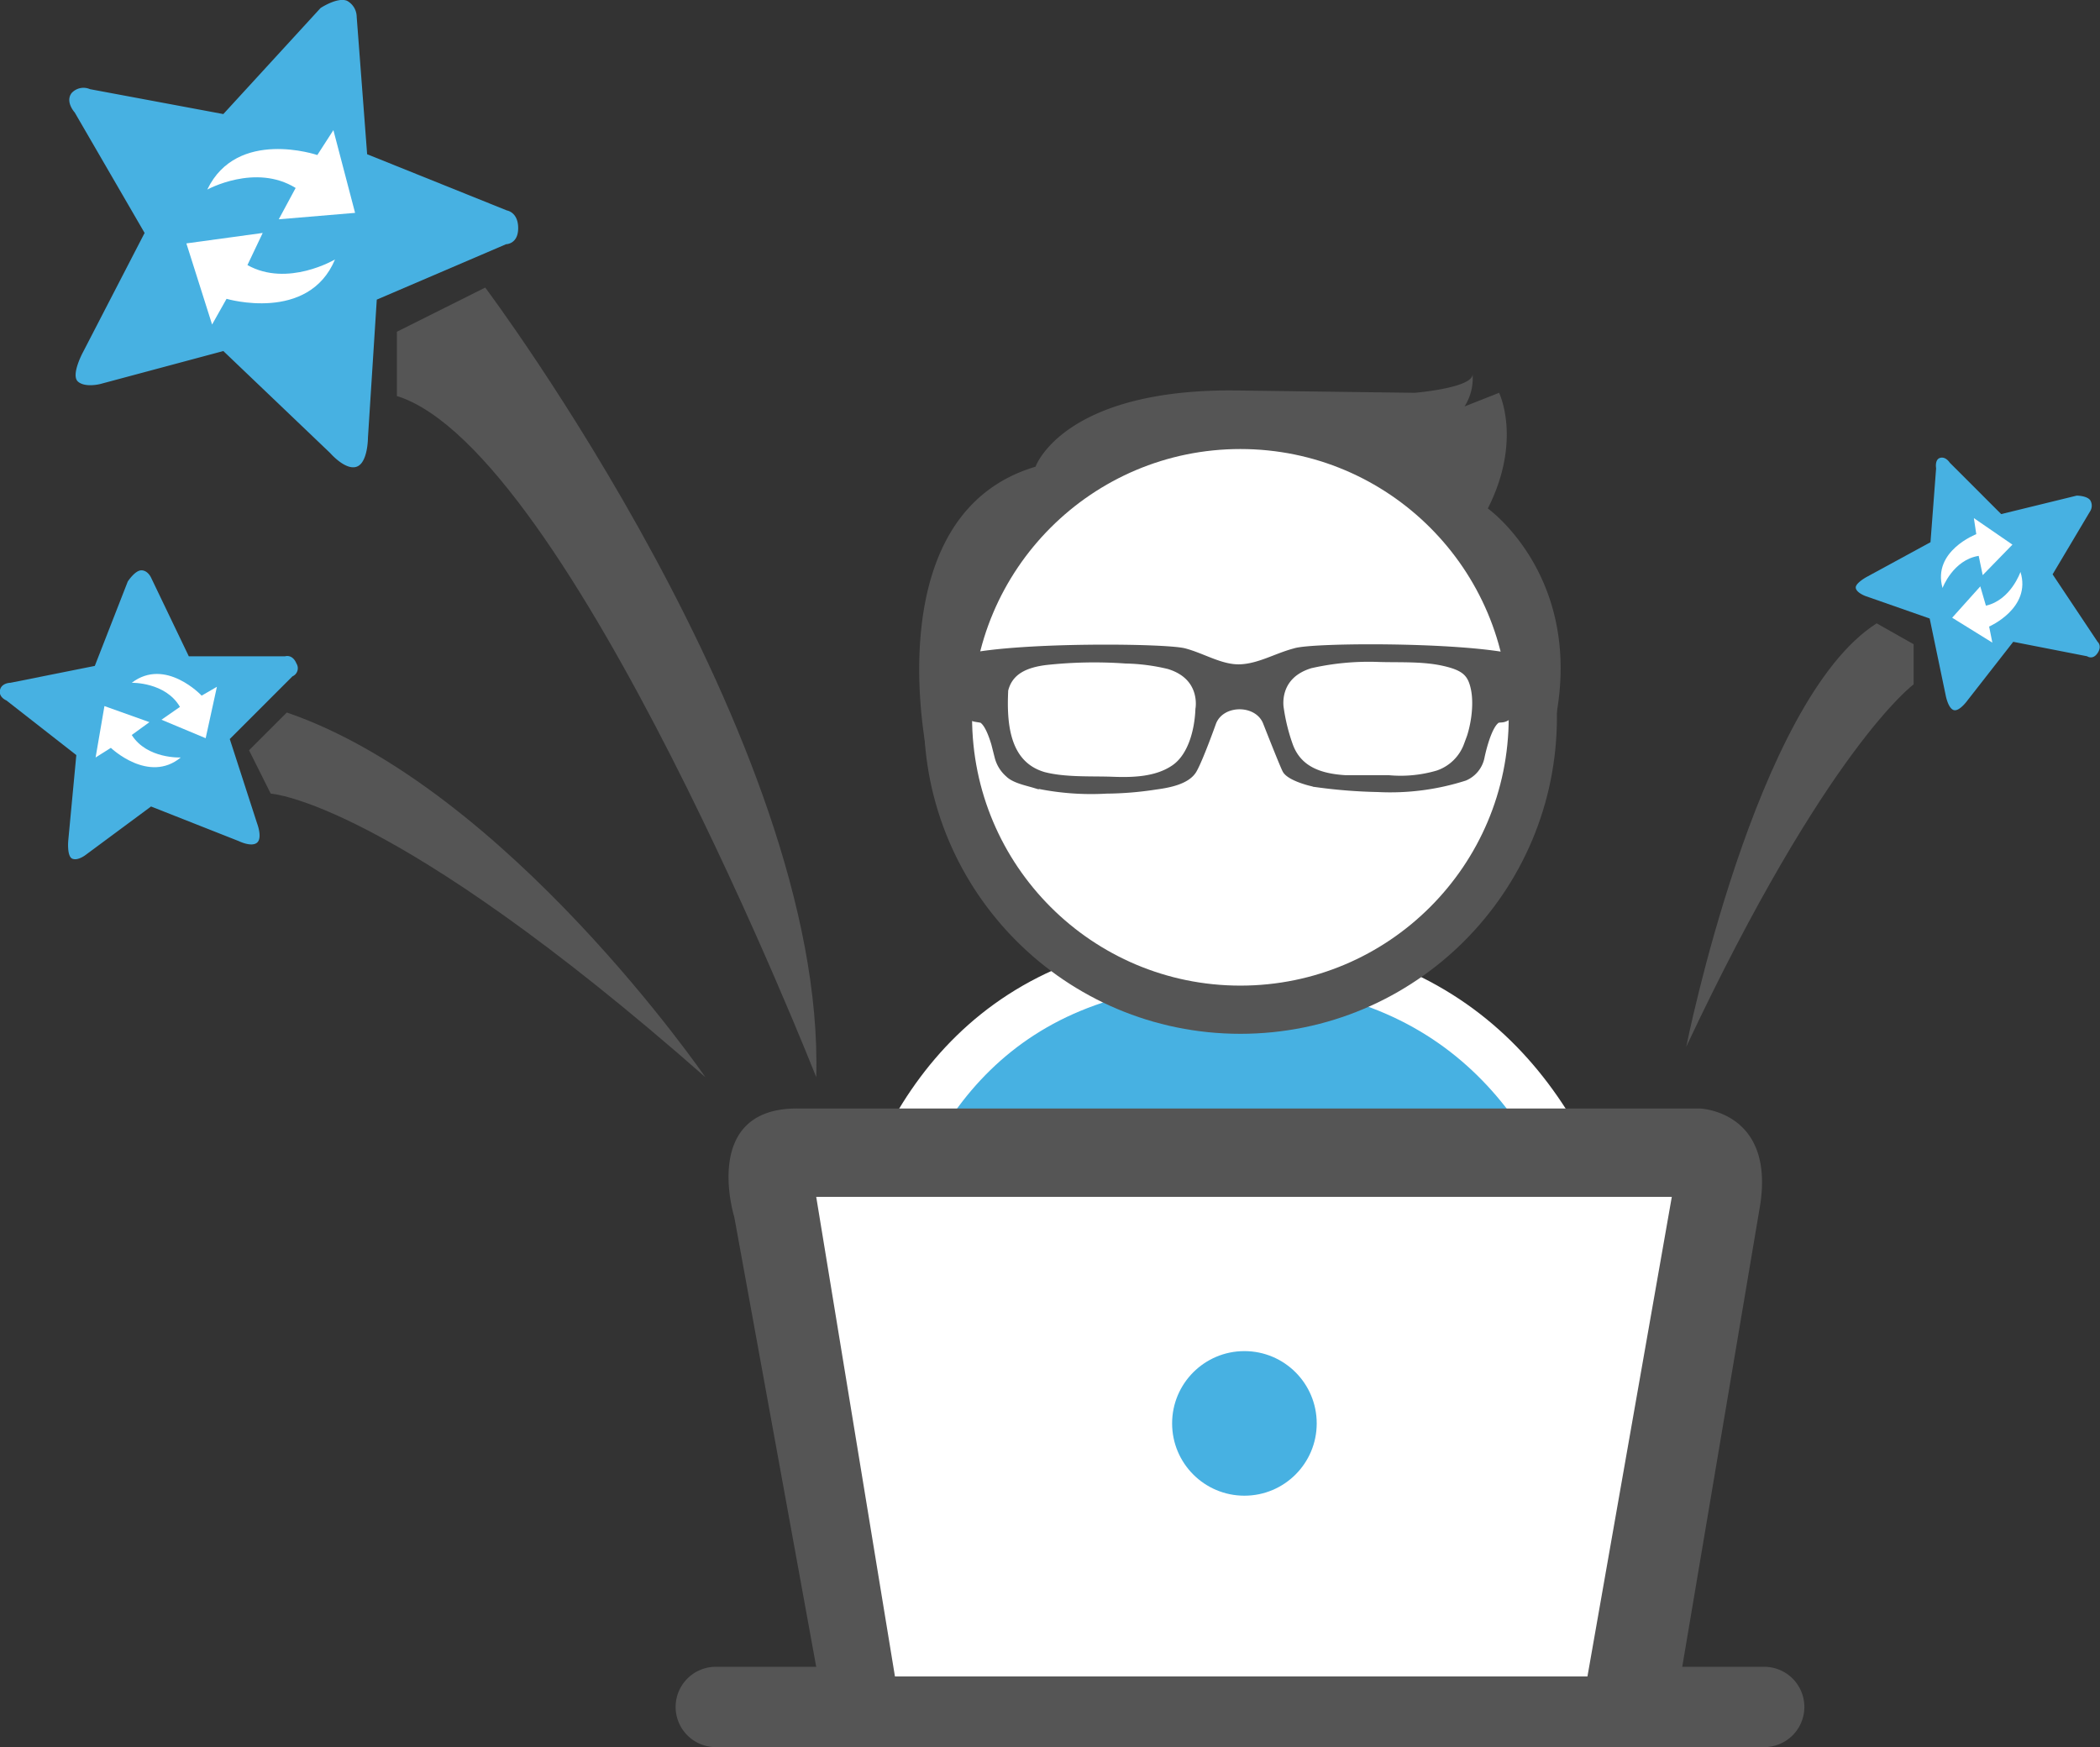
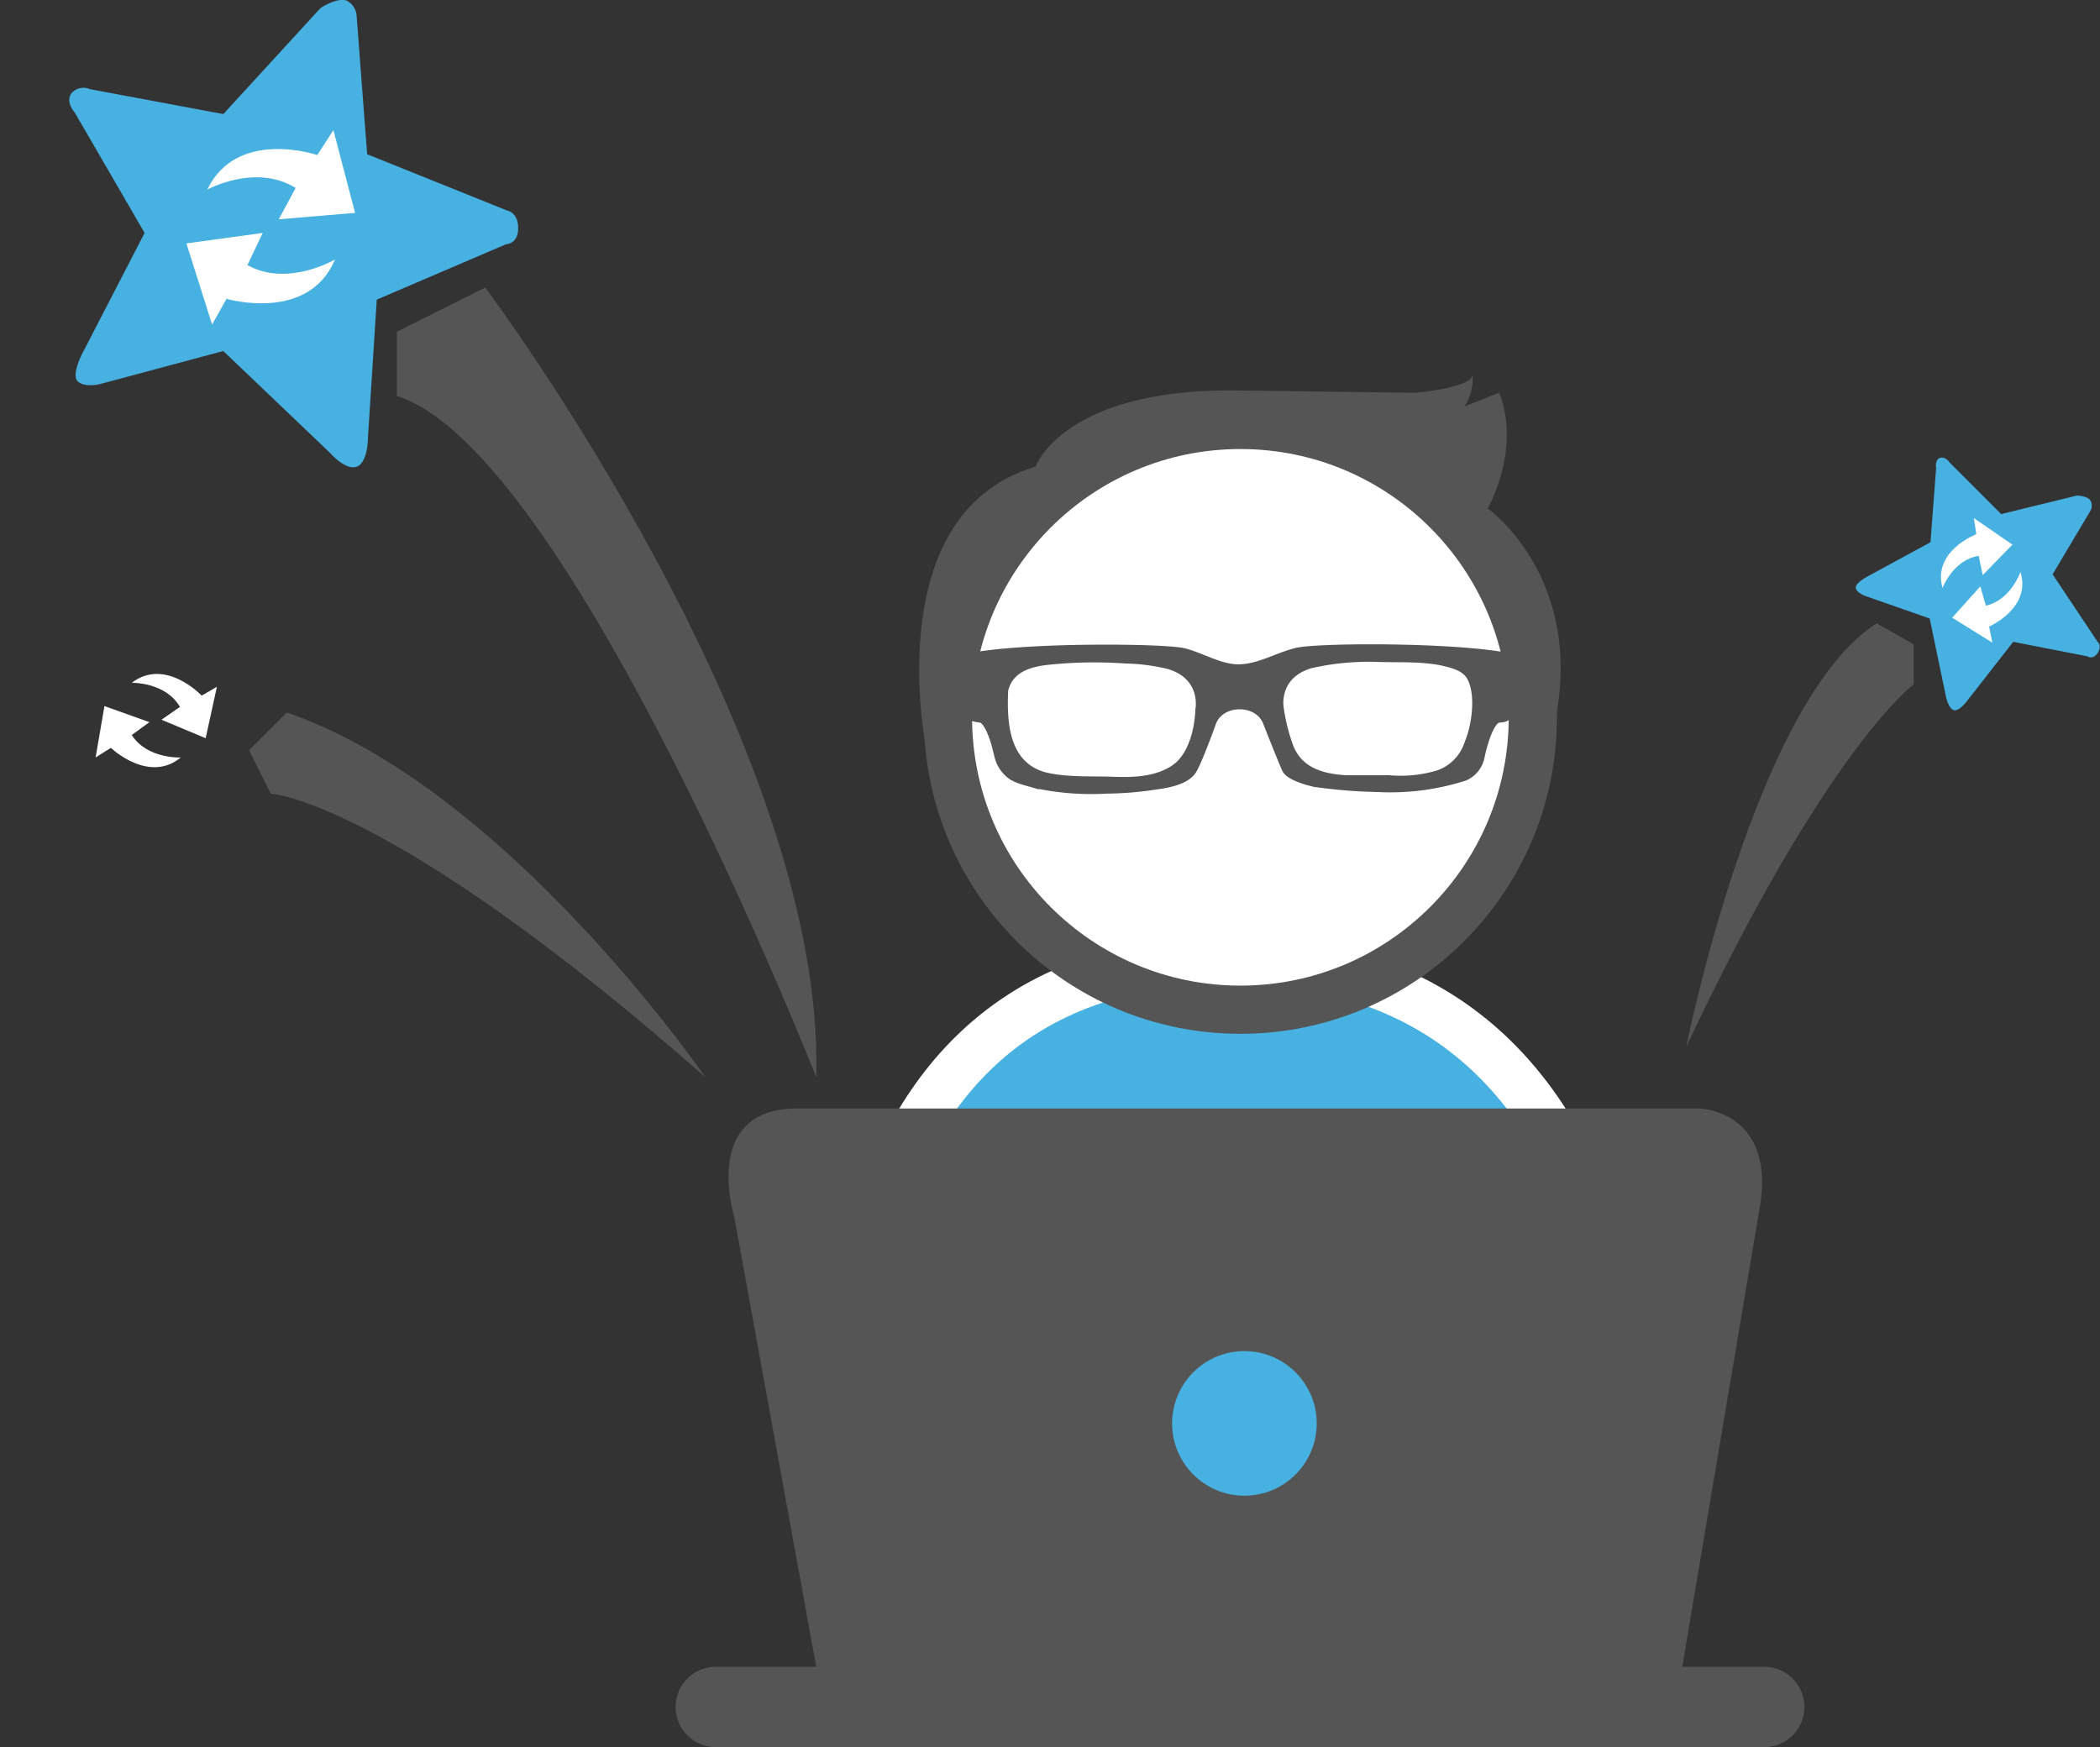
<svg xmlns="http://www.w3.org/2000/svg" id="Layer_1" data-name="Layer 1" viewBox="0 0 261.4 217.5">
  <rect x="0" y="0" width="261.4" height="217.5" fill="#333333" stroke="none" />
  <defs>
    <style>.cls-1,.cls-4{fill:#47b1e2;}.cls-1{stroke:#fff;}.cls-1,.cls-5,.cls-6,.cls-7{stroke-miterlimit:10;}.cls-1,.cls-5,.cls-6{stroke-width:6px;}.cls-2,.cls-7{fill:#555;}.cls-3,.cls-6{fill:#fff;}.cls-5{fill:none;}.cls-5,.cls-6,.cls-7{stroke:#555;}</style>
  </defs>
  <title>whyRGP_5</title>
  <path class="cls-1" d="M151.7,285s-11-74,47-74,50,74,50,74" transform="translate(-45.7 -91.5)" />
  <path class="cls-2" d="M265.3,299H255.1l9.7-57.5c1.8-11.7-7.5-12-7.5-12h-112c-12.5-.3-8.2,13.5-8.2,13.5l10.2,56H134.8a5,5,0,0,0,0,10H265.3a5,5,0,0,0,0-10Z" transform="translate(-45.7 -91.5)" />
-   <polygon class="cls-3" points="101.6 149 111.4 208.7 197.6 208.7 208.1 149 101.6 149" />
  <circle class="cls-4" cx="154.9" cy="177.2" r="9" />
  <polygon class="cls-5" points="-30.2 77 -30.2 77 -30.2 77 -30.2 77 -30.2 77" />
  <path class="cls-2" d="M161.1,185.3s-6.4-29.8,13.5-35.7c0,0,3.3-9.5,24.3-9.5l22.9.3s7.2-.6,7.2-2.3a6.5,6.5,0,0,1-1,4l4.3-1.7s2.9,5.9-1.4,14.4c0,0,13.1,9.3,7.8,28.9s-17.6,26.2-17.6,26.2-18.3,1.2-20.6,1.2-.8,6.3-.8,6.3l-6.4-6.4-16.1-1.1S162.1,198.7,161.1,185.3Z" transform="translate(-45.7 -91.5)" />
  <circle class="cls-6" cx="154.4" cy="89.3" r="36.4" />
  <path class="cls-7" d="M206.9,172.7c-2.3.6-4.4,1.9-6.8,2s-4.7-1.4-7-2-20.2-.8-27.1.7c0,0,.2,5.3.3,6.2s.3,1.1.6,1.2.6.1,1,.2h.1l.2.2c1.1,1,1.8,4.5,1.8,4.5a4.1,4.1,0,0,0,1.3,2.1c.7.7,2.2,1,3.2,1.3a33.1,33.1,0,0,0,8.9.7,41.8,41.8,0,0,0,6.1-.5c1.5-.2,3.9-.6,4.7-2s2.4-5.9,2.4-5.9c1.1-2.8,5.7-2.8,6.8,0,0,0,2,5.1,2.4,5.9s2.6,1.5,3.8,1.7a64.8,64.8,0,0,0,7.6.6,30.3,30.3,0,0,0,10.8-1.4,3.4,3.4,0,0,0,2-2.5s.7-3.5,1.8-4.5l.2-.2h.1c.4-.1.6,0,1-.2s.4-.5.6-1.2.3-6.2.3-6.2C227.1,171.9,209,172,206.9,172.7ZM195,179.8c-.1,2.6-.9,5.9-3.1,7.4s-5.1,1.6-7.7,1.5-5.9.1-8.6-.6c-4.8-1.4-5.1-6.6-4.9-10.7.6-2.5,2.8-3.3,5.1-3.6a55.5,55.5,0,0,1,10-.2,25,25,0,0,1,5.4.7C195.8,175.7,195,179.8,195,179.8Zm33.4,4.5a6,6,0,0,1-3.7,3.6,16.4,16.4,0,0,1-6.2.6h-5.4c-3.1-.2-5.9-1.1-7-4.3a23.7,23.7,0,0,1-1.1-4.5s-.8-4.1,3.8-5.5a32.9,32.9,0,0,1,8.3-.8c2.7.1,5.6-.1,8.3.5s3.5,1.4,3.9,3.4S229.3,182.2,228.4,184.3Z" transform="translate(-45.7 -91.5)" />
  <path class="cls-2" d="M147.3,225.6s-30.7-78.1-52.2-84.8v-8l11-5.5S148.5,183.8,147.3,225.6Z" transform="translate(-45.7 -91.5)" />
  <path class="cls-4" d="M73.5,105.7l-16.6-3.1a2,2,0,0,0-2.3.5c-.8,1.1.4,2.4.4,2.4l8.7,15L56,135.4s-1.5,2.8-.6,3.6,2.8.3,2.8.3l15.3-4.1,13.3,12.7s1.9,2.2,3.3,1.7,1.4-3.6,1.4-3.6l1.1-17.2,16.1-6.9s1.5,0,1.5-2-1.4-2.2-1.4-2.2l-17.4-7L90.1,93.6a2.3,2.3,0,0,0-1.2-2c-1.2-.5-3.3.9-3.3.9Z" transform="translate(-45.7 -91.5)" />
  <path class="cls-2" d="M133.5,225.6s-24.7-36-52.1-45.4l-4.7,4.7,2.7,5.4S94.3,191.1,133.5,225.6Z" transform="translate(-45.7 -91.5)" />
-   <path class="cls-4" d="M57.5,174.4,47,176.5s-1.1,0-1.3.9.8,1.3.8,1.3l8.7,6.8-1,10.6s-.2,2,.5,2.3,1.7-.5,1.7-.5l8.1-6,10.9,4.3s1.6.8,2.3.2,0-2.4,0-2.4l-3.4-10.5,7.8-7.8a1.1,1.1,0,0,0,.5-1.6c-.5-1.2-1.4-.9-1.4-.9h-12l-4.7-9.8s-.4-.9-1.2-.9-1.7,1.4-1.7,1.4Z" transform="translate(-45.7 -91.5)" />
  <path class="cls-4" d="M294.8,155.5l-6.4-6.4s-.5-.8-1.2-.6-.5,1.3-.5,1.3L286,159l-7.9,4.3s-1.5.8-1.4,1.4,1.2,1,1.2,1l8,2.8,2,9.6s.3,1.6,1,1.8,1.7-1.2,1.7-1.2l5.7-7.3,9.2,1.8s.7.5,1.3-.4,0-1.4,0-1.4l-5.6-8.4,4.7-7.9a1.3,1.3,0,0,0,0-1.3c-.4-.6-1.7-.6-1.7-.6Z" transform="translate(-45.7 -91.5)" />
  <path class="cls-2" d="M255.6,221.8s8.6-43.1,23.7-52.7l4.6,2.6v5S273.1,184.6,255.6,221.8Z" transform="translate(-45.7 -91.5)" />
  <path class="cls-3" d="M297.2,162.7s-1.2,3.5-4.3,4.2l-.7-2.4-3.5,3.9,5,3.1-.4-2S298.6,167.2,297.2,162.7Z" transform="translate(-45.7 -91.5)" />
  <path class="cls-3" d="M287.5,164.7s1.3-3.5,4.5-4l.5,2.4,3.7-3.8-4.8-3.3.3,2S286.2,160.1,287.5,164.7Z" transform="translate(-45.7 -91.5)" />
  <path class="cls-3" d="M87.4,123.8s-5.9,3.5-10.9.7l1.9-4-9.5,1.3,3.2,10.1,1.8-3.2S84.1,131.7,87.4,123.8Z" transform="translate(-45.7 -91.5)" />
  <path class="cls-3" d="M71.5,115.1s6-3.3,11-.2l-2.1,3.9,9.5-.8-2.7-10.3-2,3.1S75.2,107.4,71.5,115.1Z" transform="translate(-45.7 -91.5)" />
  <path class="cls-3" d="M68.2,185.8s-4.2.2-6.1-2.8l2.2-1.6-5.6-2-1.1,6.4,1.9-1.2S64.2,189.1,68.2,185.8Z" transform="translate(-45.7 -91.5)" />
  <path class="cls-3" d="M62.1,176.5s4.2-.1,6,3l-2.3,1.6,5.5,2.3,1.4-6.4-1.9,1.1S66.3,173.3,62.1,176.5Z" transform="translate(-45.7 -91.5)" />
</svg>